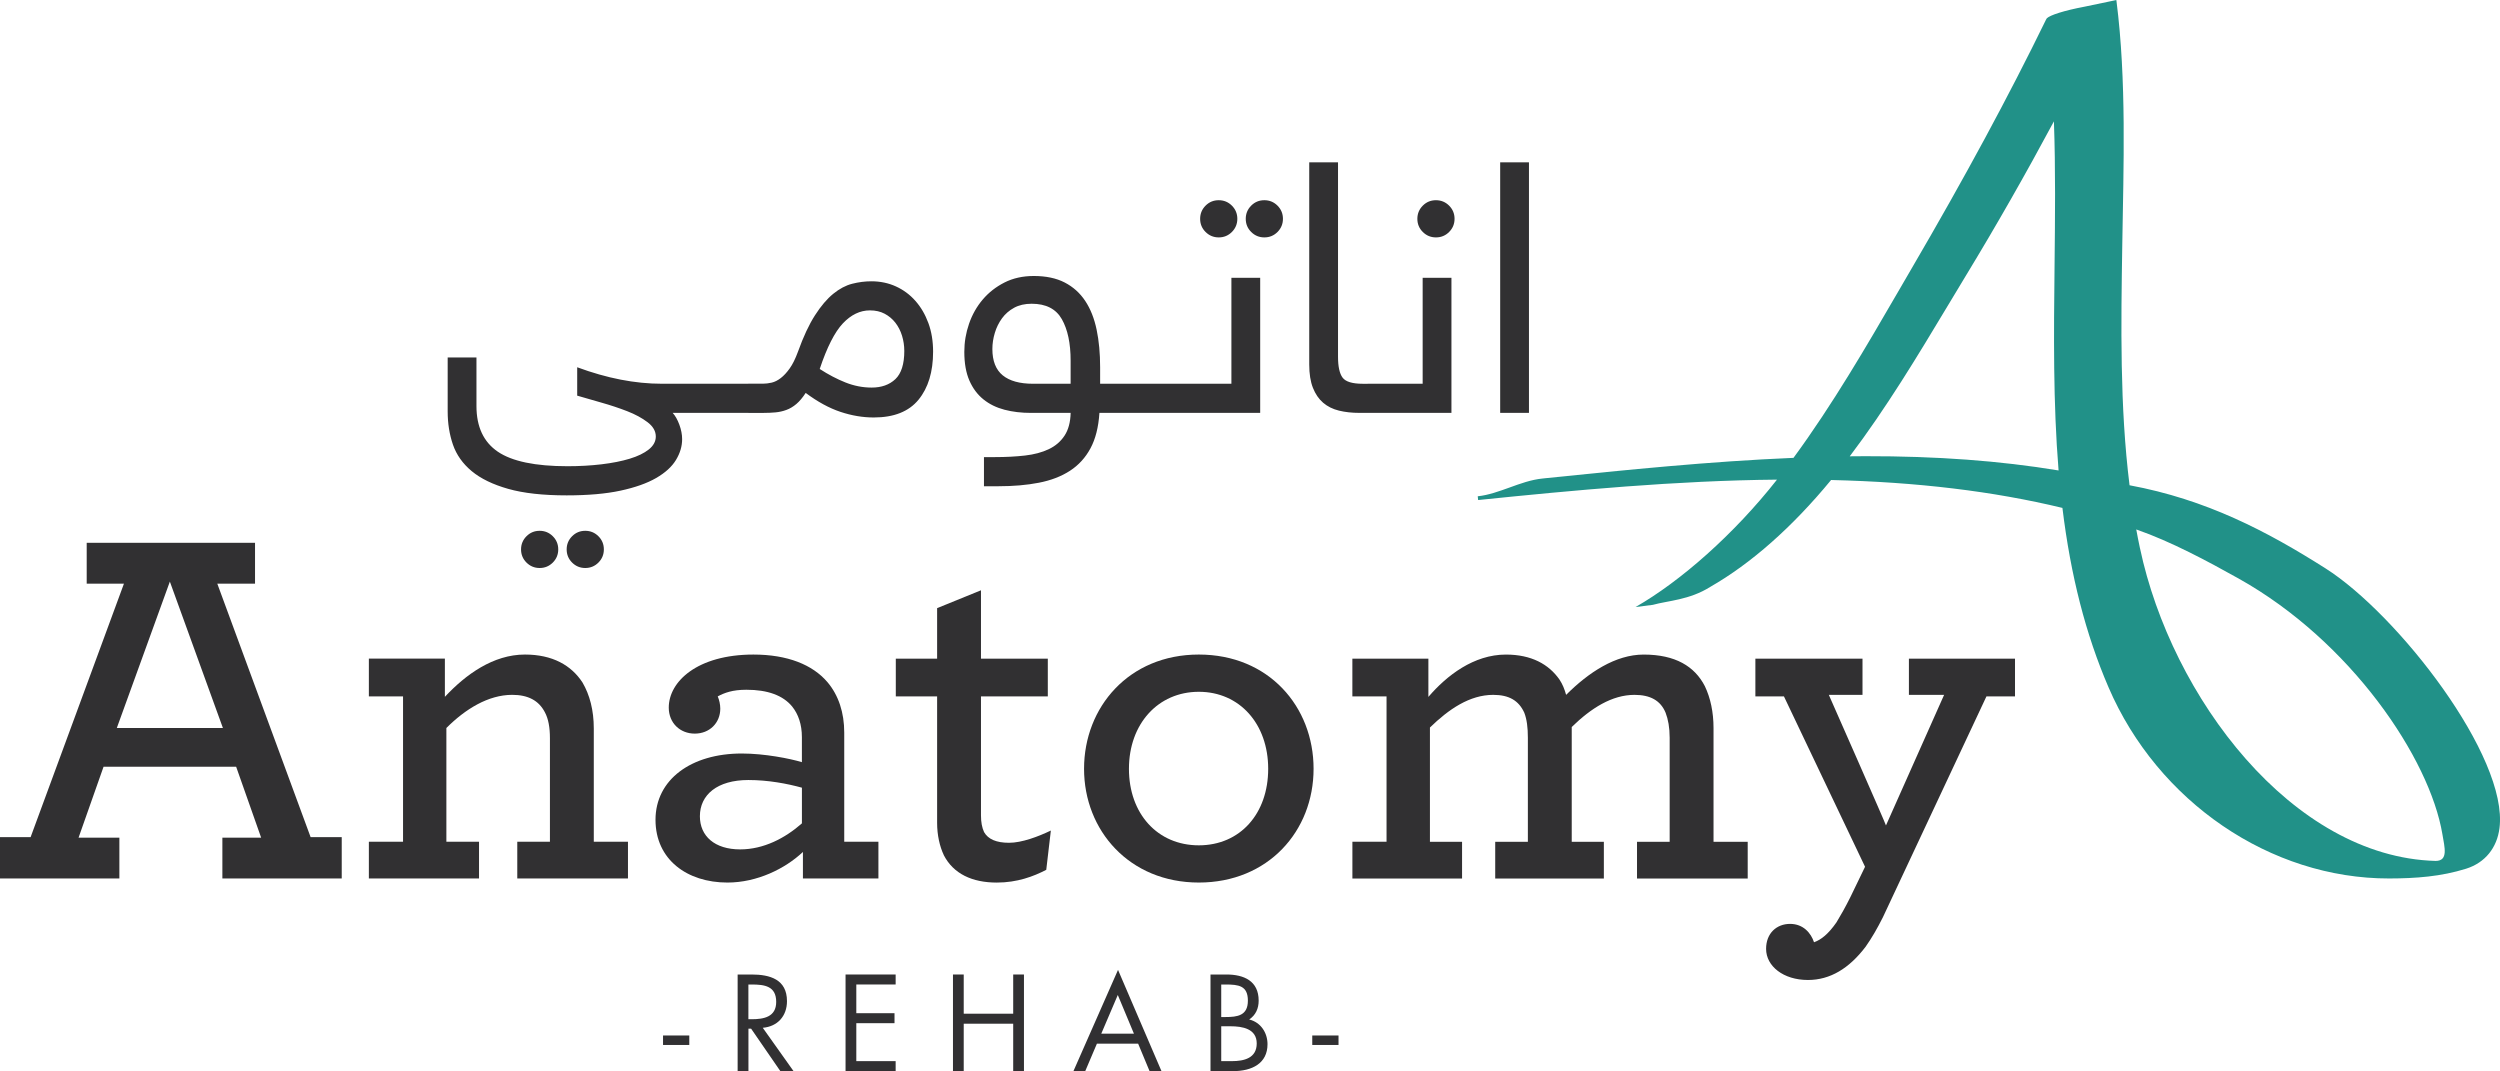
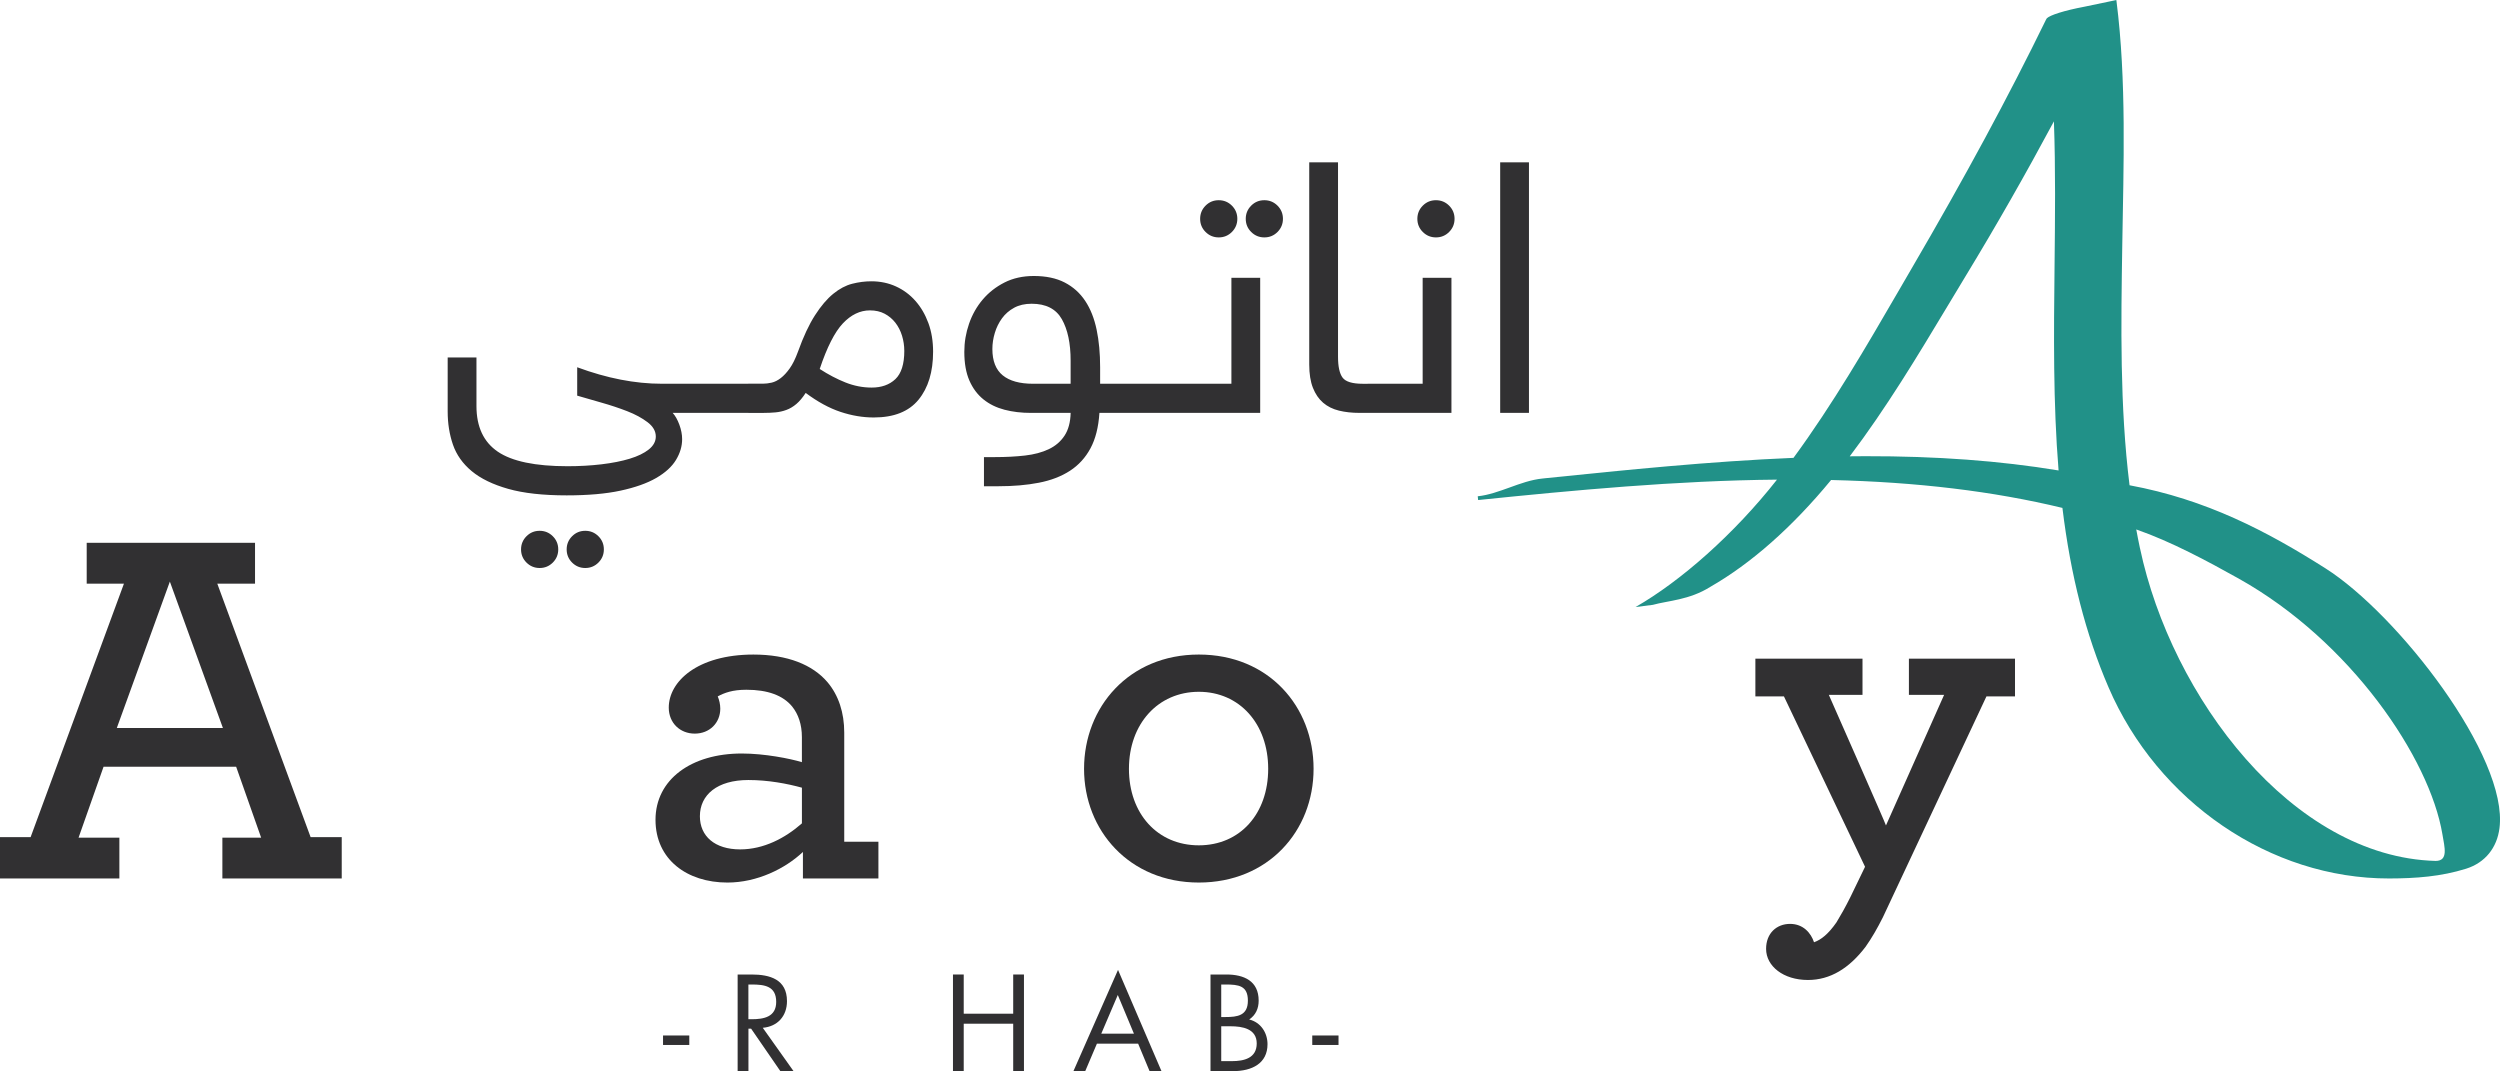
<svg xmlns="http://www.w3.org/2000/svg" id="Layer_2" data-name="Layer 2" viewBox="0 0 1099.46 471.06">
  <defs>
    <style>
      .cls-1 {
        fill: #219188;
      }

      .cls-1, .cls-2 {
        fill-rule: evenodd;
      }

      .cls-1, .cls-2, .cls-3 {
        stroke-width: 0px;
      }

      .cls-2, .cls-3 {
        fill: #313032;
      }
    </style>
  </defs>
  <g id="Layer_1-2" data-name="Layer 1">
    <g>
      <path class="cls-2" d="m98.03,320.16l-23.33-64.38-23.33,64.38h46.66ZM0,368.17h13.46l41.05-111.49h-16.38v-17.95h74.03v17.95h-16.6l41.05,111.49h13.68v18.17h-52.49v-17.95h17.05l-10.99-31.18h-58.32l-10.99,31.18h17.95v17.95H0v-18.17Z" />
-       <path class="cls-2" d="m195.63,306.48c9.2-9.87,21.31-18.62,35.22-18.62,12.11,0,20.41,4.71,25.35,12.34,3.14,5.39,4.94,12.11,4.94,20.19v49.8h15.03v16.15h-48.68v-16.15h14.36v-45.54c0-4.71-.67-8.53-2.24-11.44-2.69-5.16-7.4-7.63-14.36-7.63-10.54,0-20.64,6.28-28.94,14.58v50.02h14.36v16.15h-48.45v-16.15h15.03v-63.93h-15.03v-16.6h33.43v16.83Z" />
      <path class="cls-2" d="m352.67,362.11v-15.7c-6.51-1.79-14.81-3.37-23.56-3.37-13.68,0-21.31,6.51-21.31,15.93,0,8.75,6.51,14.58,17.72,14.58,10.32,0,19.74-4.93,27.14-11.44m-64.38-1.57c0-17.72,15.7-29.16,37.91-29.16,10.1,0,21.31,2.24,26.47,3.81v-10.99c0-5.61-1.57-10.1-4.26-13.46-4.04-4.93-10.77-7.4-20.19-7.4-6.06,0-9.65,1.35-12.56,2.92.67,1.57,1.12,3.59,1.12,5.38,0,6.28-4.71,10.99-11.22,10.99s-11.44-4.71-11.44-11.44c0-11.44,12.56-23.33,37.24-23.33,15.03,0,26.02,4.49,32.53,12.11,4.94,5.84,7.4,13.46,7.4,22.21v48.01h15.03v16.15h-33.2v-11.67c-7.85,7.4-20.19,13.46-33.2,13.46-17.72,0-31.63-10.09-31.63-27.59" />
-       <path class="cls-2" d="m415.05,376.02c-1.79-3.81-2.92-8.75-2.92-14.13v-55.63h-18.17v-16.6h18.17v-22.21l19.29-7.85v30.06h29.39v16.6h-29.39v52.27c0,3.14.45,5.39,1.35,7.4,1.79,3.14,5.38,4.71,10.99,4.71s12.79-2.69,18.39-5.38l-2.02,17.27c-5.61,2.92-12.79,5.61-21.76,5.61-10.77,0-19.07-3.81-23.33-12.11" />
      <path class="cls-2" d="m557.73,338.11c0-19.74-12.56-33.87-30.51-33.87s-30.73,14.13-30.73,33.87,12.56,33.65,30.73,33.65,30.51-13.91,30.51-33.65m-80.98,0c0-27.14,19.74-50.25,50.47-50.25s50.47,22.88,50.47,50.25-19.96,50.02-50.47,50.02-50.47-22.88-50.47-50.02" />
-       <path class="cls-2" d="m594.75,370.19h15.03v-63.93h-15.03v-16.6h33.43v16.83c8.08-9.42,19.96-18.62,34.1-18.62,11.22,0,18.84,4.26,23.55,10.99,1.35,2.02,2.24,4.26,2.92,6.73,9.87-9.87,21.76-17.72,34.1-17.72,13.91,0,22.43,5.16,26.92,13.91,2.47,5.16,3.81,11.44,3.81,18.4v50.02h15.03v16.15h-48.68v-16.15h14.36v-45.77c0-4.48-.67-8.08-1.79-10.99-2.24-5.39-6.73-7.85-13.69-7.85-9.87,0-19.07,5.83-27.59,14.13v50.48h14.13v16.15h-47.78v-16.15h14.36v-45.77c0-4.48-.45-8.08-1.57-10.99-2.47-5.39-6.73-7.85-13.68-7.85-10.32,0-19.52,6.28-27.82,14.36v50.25h14.13v16.15h-48.23v-16.15Z" />
      <path class="cls-2" d="m795.09,430.98c-10.77,0-18.39-6.06-18.39-13.68,0-6.95,4.71-10.99,10.54-10.99s9.2,4.04,10.54,8.08c3.14-1.12,6.28-3.59,9.87-8.75,1.79-2.92,3.81-6.5,6.06-10.99l6.51-13.46-35.67-74.93h-12.56v-16.6h47.11v15.93h-14.81s25.35,57.43,25.13,57.43l25.57-57.43h-15.48v-15.93h46.66v16.6h-12.56l-45.54,97.13c-2.47,4.94-4.94,9.2-7.63,13.01-7.18,9.42-15.48,14.58-25.35,14.58" />
      <rect class="cls-3" x="291.59" y="455.39" width="11.55" height="4.17" />
      <path class="cls-2" d="m329.13,448.24h1.46c5.36,0,10.77-1.02,10.77-7.61,0-6.99-5.13-7.66-10.82-7.66h-1.41v15.27Zm0,22.83h-4.73v-42.5h6.14c8.06,0,15.56,2.14,15.56,11.72,0,6.54-4.12,11.16-10.65,11.72l13.53,19.05h-5.8l-12.85-18.66h-1.18v18.66Z" />
-       <polygon class="cls-2" points="371.86 428.57 393.89 428.57 393.89 432.96 376.59 432.96 376.59 445.59 393.39 445.59 393.39 449.98 376.59 449.98 376.59 466.67 393.89 466.67 393.89 471.06 371.86 471.06 371.86 428.57" />
      <polygon class="cls-2" points="445.59 445.81 445.59 428.57 450.32 428.57 450.32 471.06 445.59 471.06 445.59 450.21 423.83 450.21 423.83 471.06 419.1 471.06 419.1 428.57 423.83 428.57 423.83 445.81 445.59 445.81" />
      <path class="cls-2" d="m491.59,437.58l-7.27,17.02h14.37l-7.1-17.02Zm-9.19,21.42l-5.13,12.06h-5.19l19.61-44.52,19.11,44.52h-5.24l-5.02-12.06h-18.15Z" />
      <path class="cls-2" d="m537.08,466.67h4.73c5.3,0,10.88-1.3,10.88-7.78s-6.31-7.55-11.5-7.55h-4.11v15.33Zm0-19.39h1.8c5.35,0,9.92-.62,9.92-7.21s-4.06-7.1-9.86-7.1h-1.86v14.32Zm-4.73-18.71h6.99c7.72,0,14.2,2.82,14.2,11.5,0,3.44-1.3,6.37-4.17,8.28,5.07,1.24,8.06,5.81,8.06,10.88,0,8.45-6.82,11.84-15.21,11.84h-9.86v-42.5Z" />
      <rect class="cls-3" x="577.11" y="455.39" width="11.55" height="4.17" />
      <path class="cls-1" d="m726.98,265.98c6.4-1.79,16.07-2.12,25.09-7.84,17.99-10.28,36.13-26.28,53.21-47.04,37.94.9,71.23,4.92,101.74,12.27,3.62,29.78,10.23,55.56,20.25,78.84,21.67,50.41,71.28,84.22,123.43,84.13,11.66-.02,22.83-.83,33.84-4.29,8.44-2.65,13.6-9.27,14.69-17.81,4.06-31.34-44.77-94.15-76.5-114.27-25.88-16.43-52.5-30.31-86.19-36.56-4.31-34.72-3.75-70.64-3.2-105.37.56-35.22,1.91-72.62-2.54-107.56l-.07-.46-13.78,2.88c-9.37,1.77-15.34,3.76-16.78,5.14,0,0-.2.27-.36.6-16.37,33.59-35.67,69.31-58.98,109.22-2.07,3.55-4.18,7.16-6.3,10.84-13.4,23.08-28.55,49.21-45.78,72.66-36.76,1.54-73.37,5.29-108.8,8.92l-1.58.17c-4.96.5-9.8,2.25-14.49,3.96-4.58,1.64-9.3,3.37-13.99,3.85l.17,1.67s0-.02.02-.02c42.18-4.31,87.05-8.56,131.42-8.97-18.95,24.09-42.41,44.69-62.21,56.03l7.71-.98Zm178.36-59.08c-25.8-4.26-53.61-6.32-84.94-6.27-2.31,0-4.61.02-6.91.05,16.08-21.24,29.86-44.17,43.19-66.36,2.69-4.49,5.34-8.9,7.97-13.23,13.25-21.8,26.23-44.57,38.63-67.72.75,21.06.5,42.66.28,63.57-.33,29.65-.66,60.3,1.77,89.95m35.78,34.16c-.58-2.69-1.11-5.44-1.62-8.21,15.44,5.37,31.44,14.01,45.07,21.62,49.36,27.61,83.98,79.07,89.57,112.42.96,5.77,2.72,11.74-3,11.74-63.06-1.72-116.17-72.04-130.01-137.57" />
      <path class="cls-3" d="m295.83,181.58c1.13,1.23,2.11,2.96,2.93,5.17.82,2.21,1.23,4.35,1.23,6.41,0,3.09-.9,6.12-2.7,9.11-1.8,2.98-4.71,5.63-8.72,7.95-4.01,2.32-9.24,4.17-15.67,5.56-6.43,1.39-14.33,2.08-23.69,2.08-10.39,0-18.96-.95-25.7-2.86-6.74-1.91-12.09-4.5-16.05-7.79-3.96-3.29-6.71-7.18-8.26-11.65-1.54-4.48-2.32-9.34-2.32-14.59v-23.77h12.66v21.38c0,9.13,3.13,15.82,9.4,20.08,6.27,4.25,16.48,6.38,30.66,6.38,5.24,0,10.22-.28,14.94-.84,4.72-.57,8.86-1.38,12.4-2.46,3.54-1.08,6.34-2.43,8.39-4.07,2.05-1.64,3.08-3.54,3.08-5.69,0-2.36-1.21-4.46-3.63-6.3-2.42-1.84-5.4-3.46-8.95-4.84-3.55-1.38-7.33-2.64-11.34-3.77-4.01-1.13-7.56-2.15-10.65-3.07v-12.48c13.07,4.84,25.47,7.25,37.2,7.25h15.59c4.11,0,6.17,2.06,6.17,6.17,0,2.57-.49,4.32-1.47,5.25-.98.93-2.55,1.39-4.71,1.39h-10.8Zm-66.68,60.04c0-2.26.8-4.19,2.39-5.79,1.59-1.6,3.52-2.39,5.79-2.39s4.19.8,5.79,2.39c1.59,1.59,2.39,3.52,2.39,5.79s-.8,4.19-2.39,5.79c-1.6,1.59-3.53,2.39-5.79,2.39s-4.19-.8-5.79-2.39c-1.6-1.6-2.39-3.53-2.39-5.79Zm20.06,0c0-2.26.8-4.19,2.39-5.79,1.59-1.6,3.52-2.39,5.79-2.39s4.19.8,5.79,2.39c1.59,1.59,2.39,3.52,2.39,5.79s-.8,4.19-2.39,5.79c-1.6,1.59-3.53,2.39-5.79,2.39s-4.19-.8-5.79-2.39c-1.6-1.6-2.39-3.53-2.39-5.79Zm57.26-60.04c-4.11,0-6.17-2.06-6.17-6.17,0-2.57.49-4.32,1.47-5.25.98-.93,2.55-1.39,4.71-1.39h22.84c4.11,0,6.17,2.06,6.17,6.17,0,2.57-.49,4.32-1.47,5.25-.98.93-2.55,1.39-4.71,1.39h-22.84Zm22.69,0c-4.11,0-6.17-2.06-6.17-6.19,0-2.58.49-4.33,1.47-5.26.98-.93,2.55-1.39,4.71-1.39h6.33c1.23,0,2.52-.15,3.86-.46,1.34-.31,2.67-.98,4.01-2.01,1.34-1.03,2.65-2.45,3.94-4.26,1.29-1.8,2.49-4.25,3.63-7.35,2.37-6.6,4.86-11.94,7.49-16.02,2.62-4.08,5.3-7.22,8.03-9.44,2.73-2.22,5.5-3.69,8.33-4.41,2.83-.72,5.63-1.08,8.41-1.08,3.91,0,7.51.75,10.8,2.25,3.29,1.5,6.15,3.61,8.57,6.35,2.42,2.73,4.32,5.98,5.71,9.75,1.39,3.77,2.08,7.97,2.08,12.61,0,8.87-2.14,15.91-6.41,21.12-4.27,5.21-10.83,7.81-19.68,7.81-4.84,0-9.72-.82-14.66-2.47-4.94-1.64-10.03-4.42-15.28-8.33-1.34,2.06-2.7,3.68-4.09,4.86-1.39,1.18-2.86,2.06-4.4,2.62-1.54.57-3.14.93-4.78,1.08-1.65.15-3.4.23-5.25.23h-6.64Zm68.53-27.32c0-2.26-.34-4.48-1-6.64-.67-2.16-1.65-4.06-2.93-5.71-1.29-1.64-2.86-2.96-4.71-3.94-1.85-.98-4.01-1.47-6.48-1.47-4.32,0-8.28,1.91-11.88,5.71-3.6,3.81-7,10.5-10.19,20.06,3.81,2.47,7.59,4.45,11.34,5.94,3.75,1.49,7.59,2.24,11.5,2.24,4.32,0,7.79-1.23,10.42-3.7,2.62-2.47,3.94-6.64,3.94-12.5Zm85.82,27.32c-.41,6.28-1.72,11.47-3.94,15.59-2.21,4.11-5.22,7.41-9.03,9.88-3.81,2.47-8.36,4.22-13.66,5.25-5.3,1.03-11.19,1.54-17.67,1.54h-6.48v-12.81h4.78c4.84,0,9.26-.23,13.27-.69,4.01-.46,7.49-1.39,10.42-2.78,2.93-1.39,5.25-3.37,6.95-5.94,1.7-2.57,2.6-5.92,2.7-10.03h-17.44c-4.22,0-8.1-.46-11.65-1.39-3.55-.93-6.64-2.44-9.26-4.55-2.62-2.11-4.68-4.86-6.17-8.26-1.49-3.4-2.24-7.61-2.24-12.66,0-4.22.69-8.33,2.08-12.35s3.4-7.56,6.02-10.65c2.62-3.09,5.81-5.58,9.57-7.49,3.75-1.9,8.05-2.86,12.89-2.86,5.35,0,9.88.95,13.58,2.86,3.7,1.91,6.71,4.61,9.03,8.1,2.32,3.5,3.99,7.72,5.02,12.66,1.03,4.94,1.54,10.44,1.54,16.51v7.25h10.8c4.11,0,6.17,2.06,6.17,6.17,0,2.57-.49,4.32-1.47,5.25-.98.93-2.55,1.39-4.71,1.39h-11.11Zm-47.08-28.09c0,5.25,1.52,9.11,4.55,11.58,3.03,2.47,7.49,3.7,13.35,3.7h16.51v-10.19c0-7.61-1.29-13.68-3.86-18.21-2.57-4.53-7-6.79-13.27-6.79-2.99,0-5.56.59-7.72,1.77-2.16,1.18-3.94,2.73-5.32,4.63-1.39,1.91-2.45,4.04-3.16,6.41-.72,2.37-1.08,4.73-1.08,7.1Zm58.19,28.09c-4.11,0-6.17-2.06-6.17-6.17,0-2.57.49-4.32,1.47-5.25.98-.93,2.55-1.39,4.71-1.39h22.84c4.11,0,6.17,2.06,6.17,6.17,0,2.57-.49,4.32-1.47,5.25-.98.93-2.55,1.39-4.71,1.39h-22.84Zm22.84,0c-4.11,0-6.17-2.06-6.17-6.17,0-2.57.49-4.32,1.47-5.25.98-.93,2.55-1.39,4.71-1.39h24.08v-46.61h12.66v59.42h-36.73Zm10.34-85.35c0-2.26.8-4.19,2.39-5.79s3.52-2.39,5.79-2.39,4.19.8,5.79,2.39c1.59,1.6,2.39,3.53,2.39,5.79s-.8,4.19-2.39,5.79c-1.6,1.6-3.53,2.39-5.79,2.39s-4.19-.8-5.79-2.39c-1.6-1.59-2.39-3.52-2.39-5.79Zm20.06,0c0-2.26.8-4.19,2.39-5.79s3.52-2.39,5.79-2.39,4.19.8,5.79,2.39c1.59,1.6,2.39,3.53,2.39,5.79s-.8,4.19-2.39,5.79-3.53,2.39-5.79,2.39-4.19-.8-5.79-2.39c-1.6-1.59-2.39-3.52-2.39-5.79Zm54.02,72.54c4.11,0,6.17,2.06,6.17,6.17,0,2.57-.49,4.32-1.47,5.25-.98.93-2.55,1.39-4.71,1.39h-4.01c-3.29,0-6.3-.33-9.03-1-2.73-.67-5.04-1.83-6.95-3.47-1.91-1.64-3.4-3.83-4.48-6.56-1.08-2.73-1.62-6.15-1.62-10.26v-88.9h12.66v85.51c0,4.32.67,7.38,2.01,9.18,1.34,1.8,4.32,2.7,8.95,2.7h2.47Zm-.31,12.81c-4.11,0-6.17-2.06-6.17-6.17,0-2.57.49-4.32,1.47-5.25.98-.93,2.55-1.39,4.71-1.39h24.08v-46.61h12.66v59.42h-36.73Zm21.76-85.35c0-2.26.8-4.19,2.39-5.79s3.52-2.39,5.79-2.39,4.19.8,5.79,2.39c1.59,1.6,2.39,3.53,2.39,5.79s-.8,4.19-2.39,5.79c-1.6,1.6-3.53,2.39-5.79,2.39s-4.19-.8-5.79-2.39c-1.6-1.59-2.39-3.52-2.39-5.79Zm49.08-24.85v110.2h-12.66v-110.2h12.66Z" />
    </g>
  </g>
</svg>